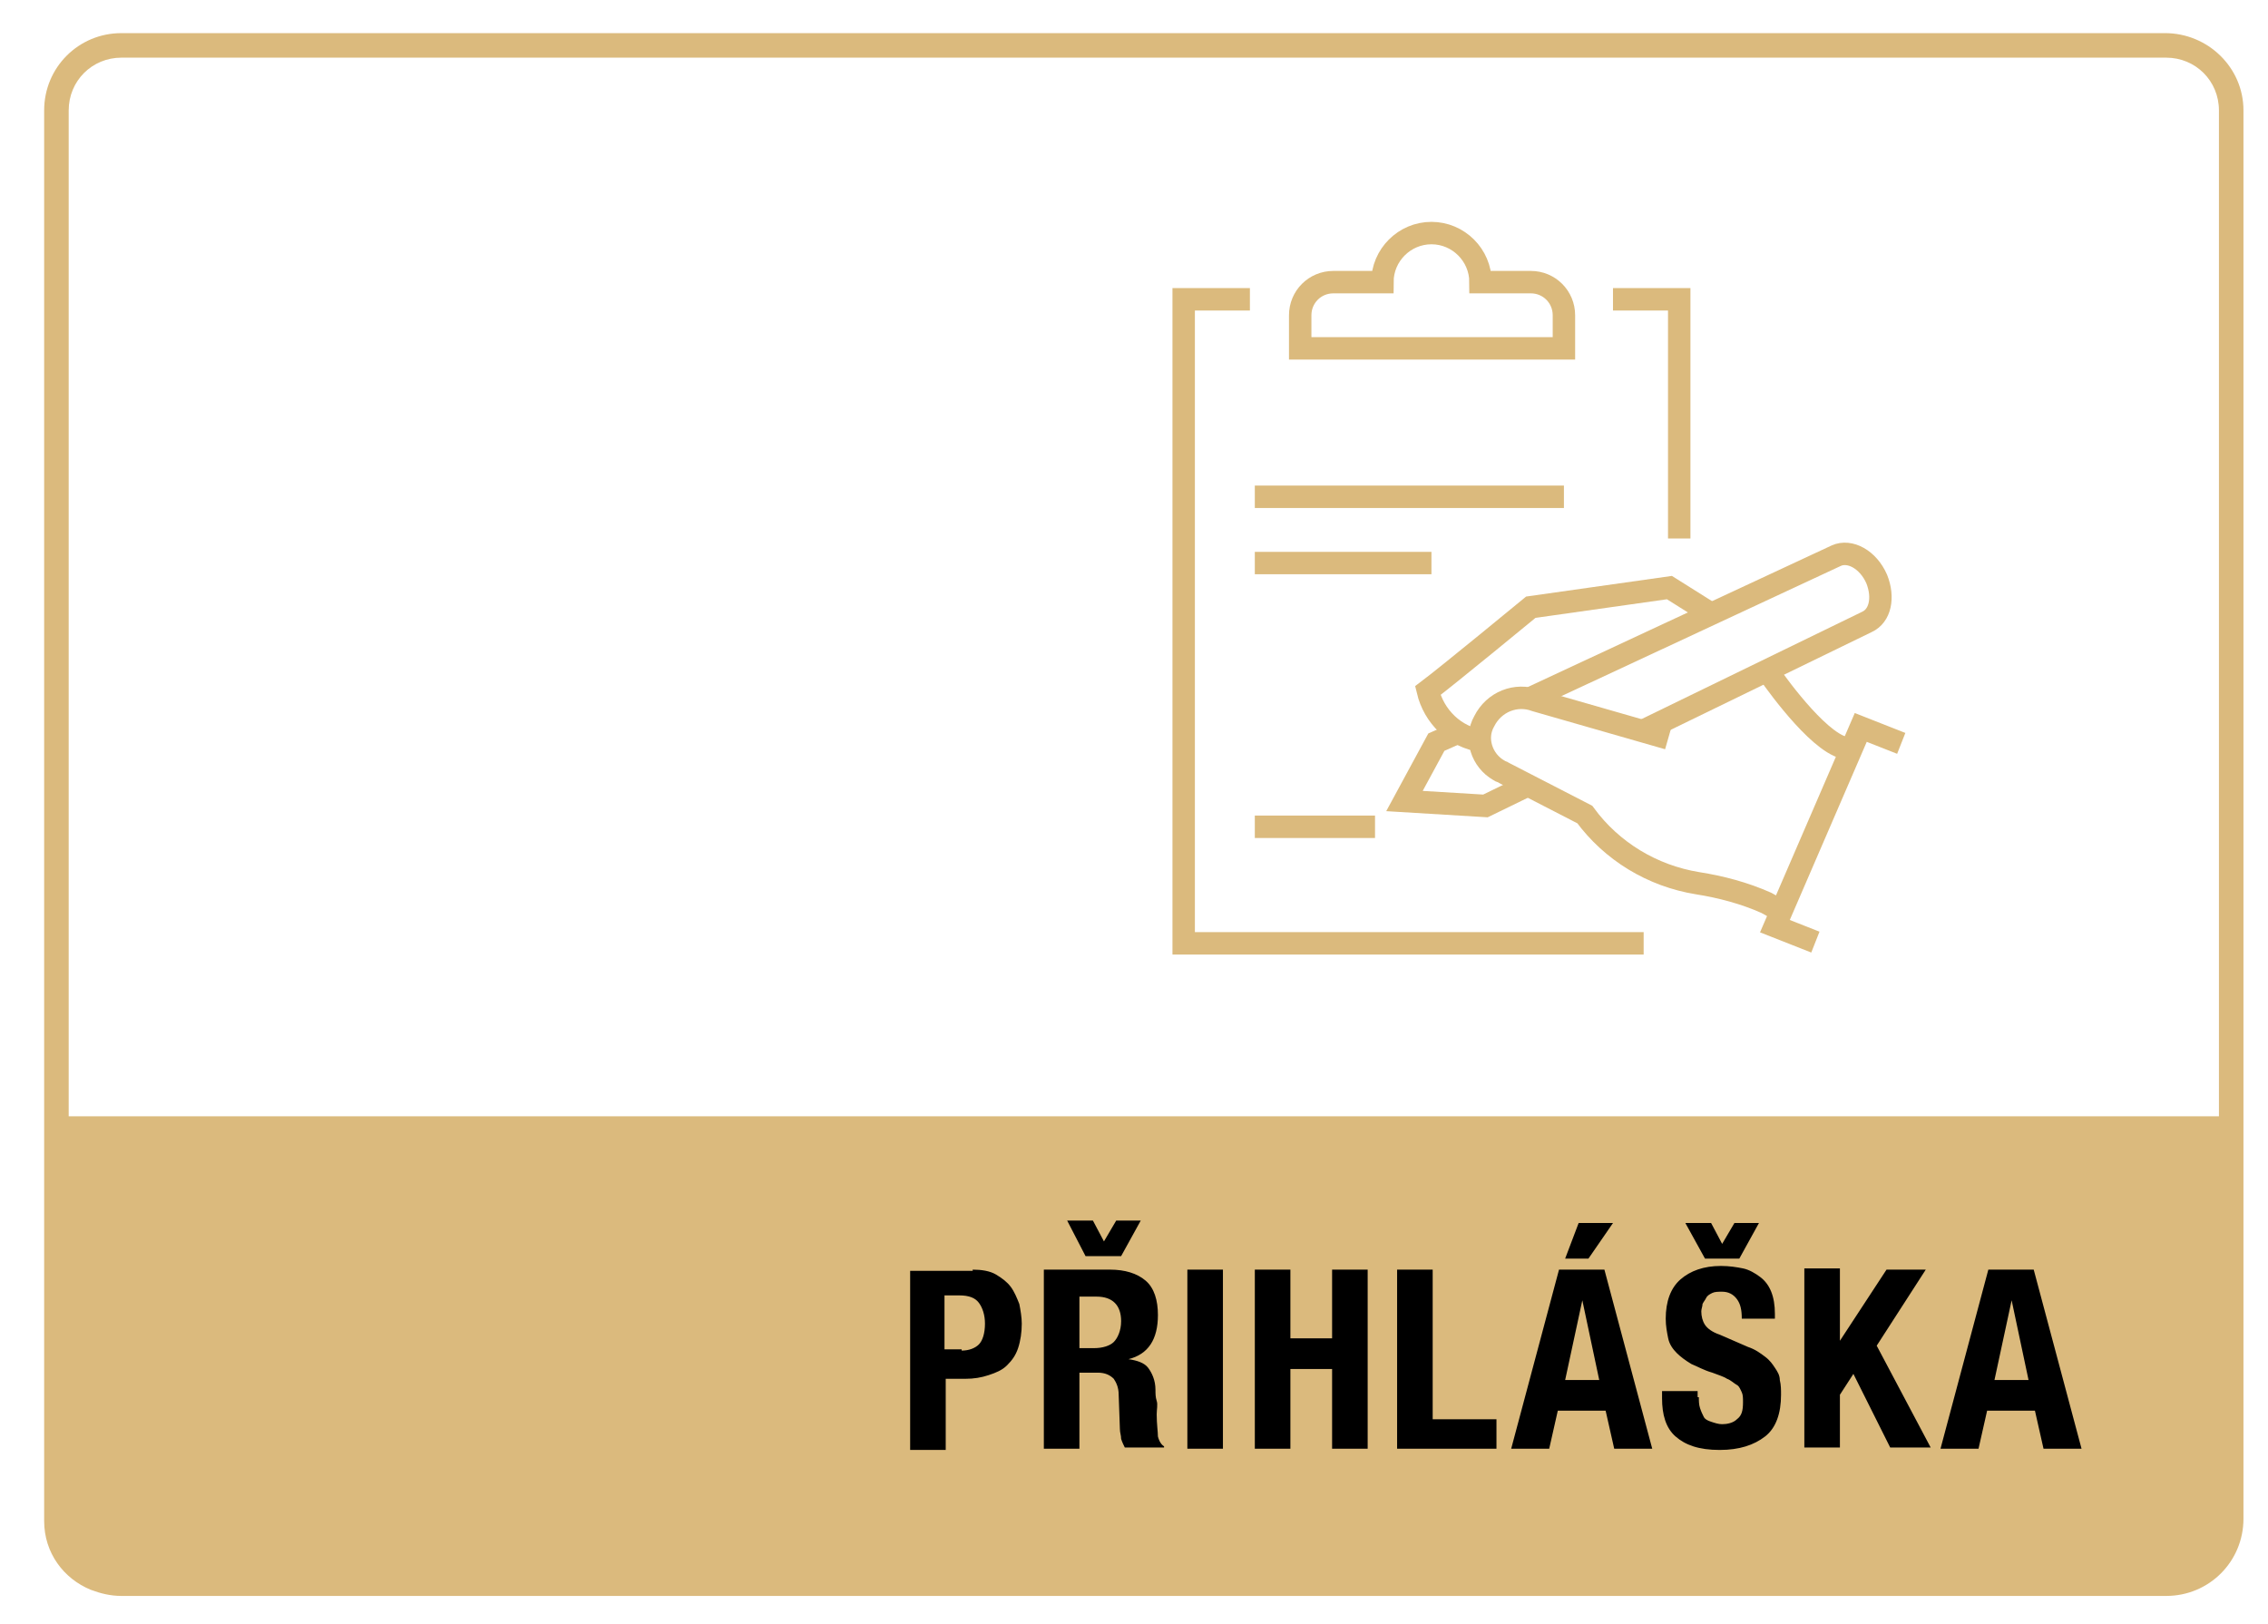
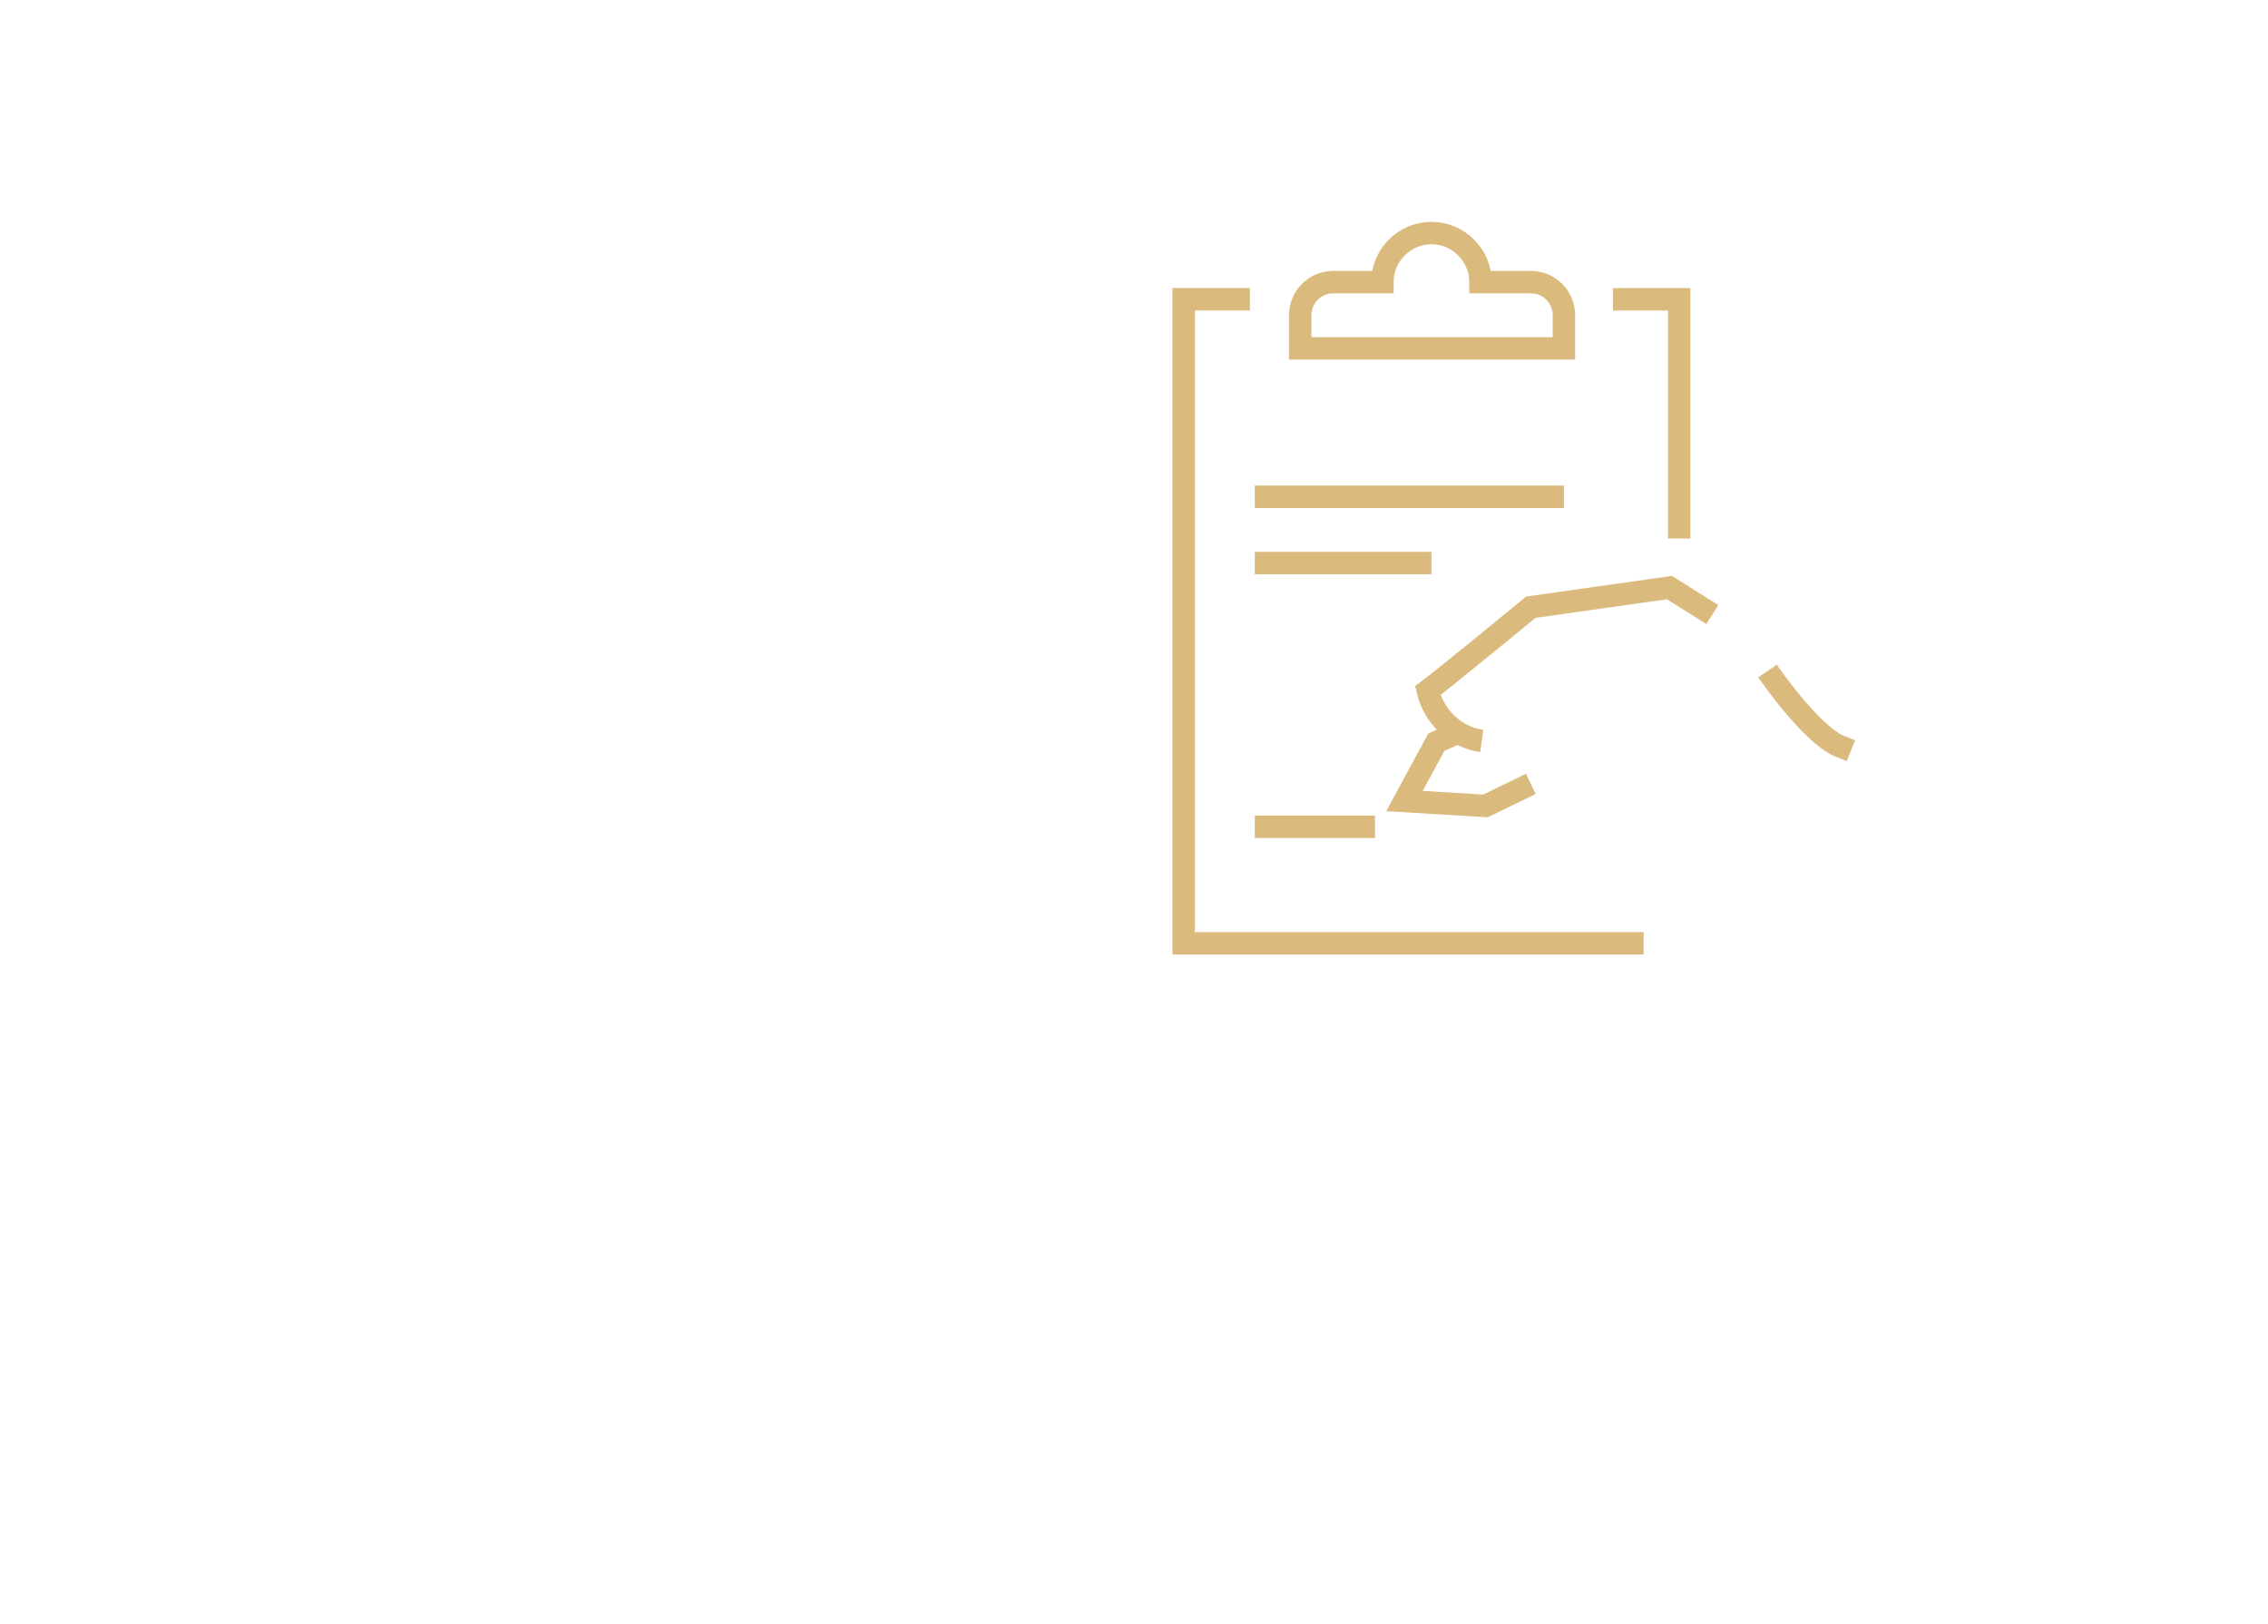
<svg xmlns="http://www.w3.org/2000/svg" version="1.1" id="Vrstva_1" x="0" y="0" viewBox="0 0 184.9 132.4" style="enable-background:new 0 0 184.9 132.4" xml:space="preserve">
  <style>.st1{fill:none;stroke:#dbba7d;stroke-width:1.828;stroke-miterlimit:10}</style>
-   <path d="M9.9 2.7h166.7c3.5 0 6.3 2.8 6.3 6.3v114.7c0 3.5-2.8 6.3-6.3 6.3H9.9c-3.5 0-6.3-2.8-6.3-6.3V9c0-3.5 2.8-6.3 6.3-6.3z" style="fill:none" />
+   <path d="M9.9 2.7h166.7c3.5 0 6.3 2.8 6.3 6.3v114.7c0 3.5-2.8 6.3-6.3 6.3c-3.5 0-6.3-2.8-6.3-6.3V9c0-3.5 2.8-6.3 6.3-6.3z" style="fill:none" />
  <path class="st1" d="m150.9 61.2-1-.4c-2.4-1.1-5.8-6.1-5.8-6.1m-23.3 5.7c-2.2-.3-3.9-2-4.4-4.1 1.6-1.2 8.4-6.8 8.4-6.8l11.3-1.6 3.5 2.2" />
-   <path class="st1" d="m133.9 59.6 18.3-8.9c1.1-.5 1.4-2 .8-3.5-.7-1.6-2.2-2.4-3.3-1.9l-24.9 11.6" />
-   <path class="st1" d="m136 60.2-10.8-3.1c-1.6-.6-3.4.1-4.2 1.7-.8 1.4-.2 3.2 1.2 4 .1.1.3.1.4.2l6.6 3.4c2.2 3 5.5 5 9.2 5.6 1.9.3 3.8.8 5.6 1.6l.9.5M155 60.6l-3.3-1.3-7 16.2 3.3 1.3" />
  <path class="st1" d="m118.9 59.7-1.8.8-2.6 4.8 6.6.4 3.7-1.8" />
  <path class="st1" d="M134 76.9H96.5V24.4h5.4m29.6 0h5.4v19.5m-34.6-3.4h25.2m-25.2 5.4h14.4m-14.4 21.5h9.8m8.6-44.4c0-2.2-1.8-4-4-4s-4 1.8-4 4h-4c-1.5 0-2.7 1.2-2.7 2.7v2.7h21.5v-2.7c0-1.5-1.2-2.7-2.7-2.7h-4.1z" />
-   <path d="M176.5 2.7H9.9C6.4 2.7 3.6 5.5 3.6 9v115c0 2.6 1.6 4.7 3.8 5.6.8.3 1.6.5 2.5.5h166.7c3.5 0 6.3-2.8 6.3-6.3V9c0-3.5-2.9-6.3-6.4-6.3zM9.9 4.7h166.7c2.4 0 4.3 1.9 4.3 4.3v82H5.6V9c0-2.4 1.9-4.3 4.3-4.3z" style="fill:#dbba7d" />
-   <path d="M79.3 103.5c.7 0 1.4.1 1.9.4.5.3.9.6 1.2 1 .3.4.5.9.7 1.4.1.5.2 1.1.2 1.6 0 .7-.1 1.4-.3 2s-.5 1-.9 1.4-.9.6-1.5.8-1.2.3-1.9.3h-1.6v5.8h-2.9v-14.6h5.1zm-.9 6.6c.6 0 1.1-.2 1.4-.5s.5-.9.5-1.7c0-.7-.2-1.3-.5-1.7-.3-.4-.8-.6-1.6-.6H77v4.4h1.4zm12.1-6.6c1.2 0 2.2.3 2.9.9.7.6 1 1.6 1 2.8 0 1-.2 1.8-.6 2.4-.4.6-1 1-1.8 1.2.7.1 1.3.3 1.6.7s.6 1 .6 1.8c0 .3 0 .6.1.9s0 .7 0 1.1c0 .8.1 1.4.1 1.8.1.4.3.7.5.8v.1h-3.2c-.1-.2-.2-.4-.3-.7 0-.3-.1-.5-.1-.8l-.1-2.8c0-.6-.2-1-.4-1.3-.3-.3-.7-.5-1.3-.5H88v6.2h-2.9v-14.6h5.4zm-1.4-4 .9 1.7 1-1.7h2l-1.6 2.9h-2.9L87 99.5h2.1zm.1 10.4c.7 0 1.3-.2 1.6-.5s.6-.9.6-1.7c0-1.3-.7-2-2-2H88v4.2h1.2zm7.6-6.4h2.9v14.6h-2.9v-14.6zm8.4 0v5.6h3.4v-5.6h2.9v14.6h-2.9v-6.5h-3.4v6.5h-2.9v-14.6h2.9zm8.7 0h2.9v12.2h5.2v2.4h-8.1v-14.6zm16.9 0 3.9 14.6h-3.1l-.7-3.1H127l-.7 3.1h-3.1l3.9-14.6h3.7zm-.4 9.1L129 106l-1.4 6.5h2.8zm1.1-12.9-2 2.9h-1.9l1.1-2.9h2.8zm7 14.2c0 .3 0 .6.1.9.1.3.2.5.3.7s.3.3.6.4c.3.1.6.2.9.2.4 0 .9-.1 1.2-.4.4-.3.5-.7.5-1.4 0-.3 0-.6-.1-.8-.1-.2-.2-.5-.4-.6s-.5-.4-.8-.5c-.3-.2-.7-.3-1.2-.5-.7-.2-1.2-.5-1.7-.7-.5-.3-.9-.6-1.2-.9-.3-.3-.6-.7-.7-1.2-.1-.5-.2-1-.2-1.6 0-1.4.4-2.5 1.2-3.2.8-.7 1.9-1.1 3.3-1.1.7 0 1.3.1 1.8.2s1 .4 1.4.7c.4.3.7.7.9 1.2.2.5.3 1.1.3 1.8v.4H142c0-.7-.1-1.2-.4-1.6s-.7-.6-1.2-.6c-.3 0-.6 0-.8.1-.2.1-.4.2-.5.4-.1.2-.2.3-.3.5 0 .2-.1.4-.1.6 0 .4.1.8.3 1.1.2.3.6.6 1.2.8l2.3 1c.6.2 1 .5 1.4.8.4.3.6.6.8.9s.4.6.4 1c.1.4.1.8.1 1.2 0 1.5-.4 2.7-1.3 3.4-.9.7-2.1 1.1-3.7 1.1-1.7 0-2.8-.4-3.6-1.1s-1.1-1.8-1.1-3.1v-.6h2.9v.5zm1-14.2.9 1.7 1-1.7h2l-1.6 2.9H139l-1.6-2.9h2.1zm10.5 9.6 3.8-5.8h3.2l-4 6.2 4.4 8.3h-3.3l-3-6-1.1 1.7v4.3h-2.9v-14.6h2.9v5.9zm15.8-5.8 3.9 14.6h-3.1l-.7-3.1H162l-.7 3.1h-3.1l3.9-14.6h3.7zm-.4 9.1L164 106l-1.4 6.5h2.8z" />
</svg>